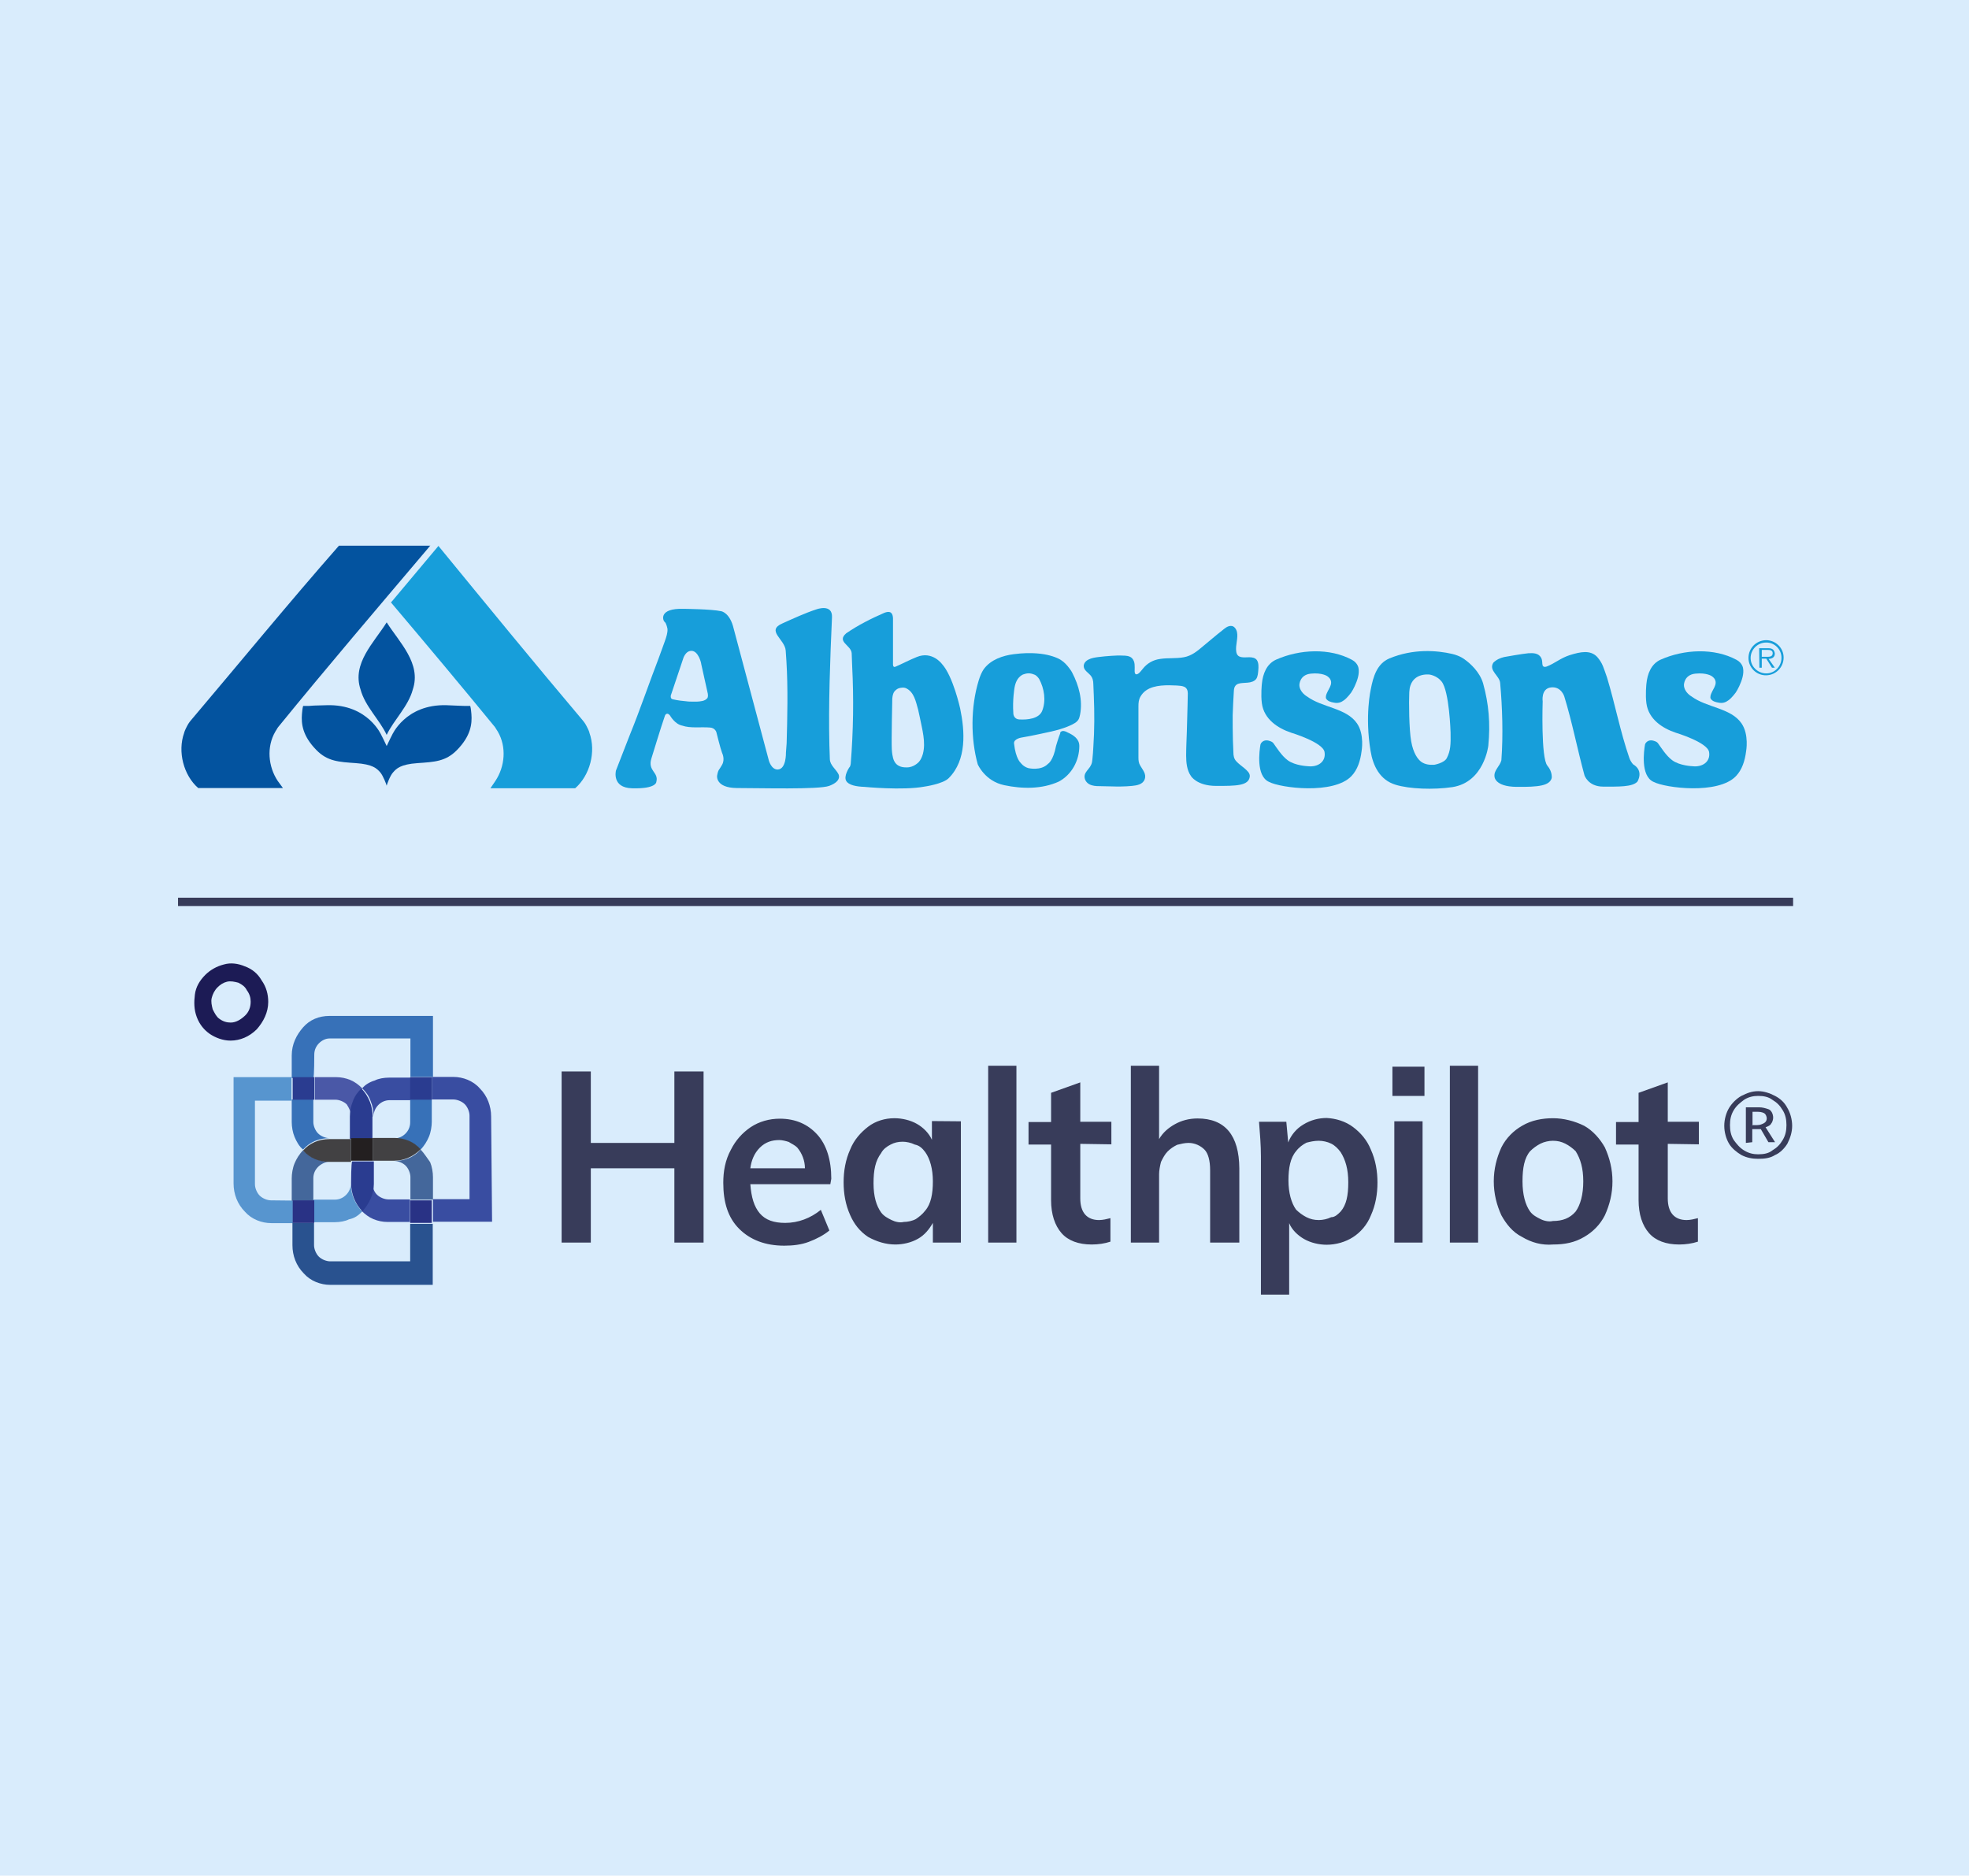
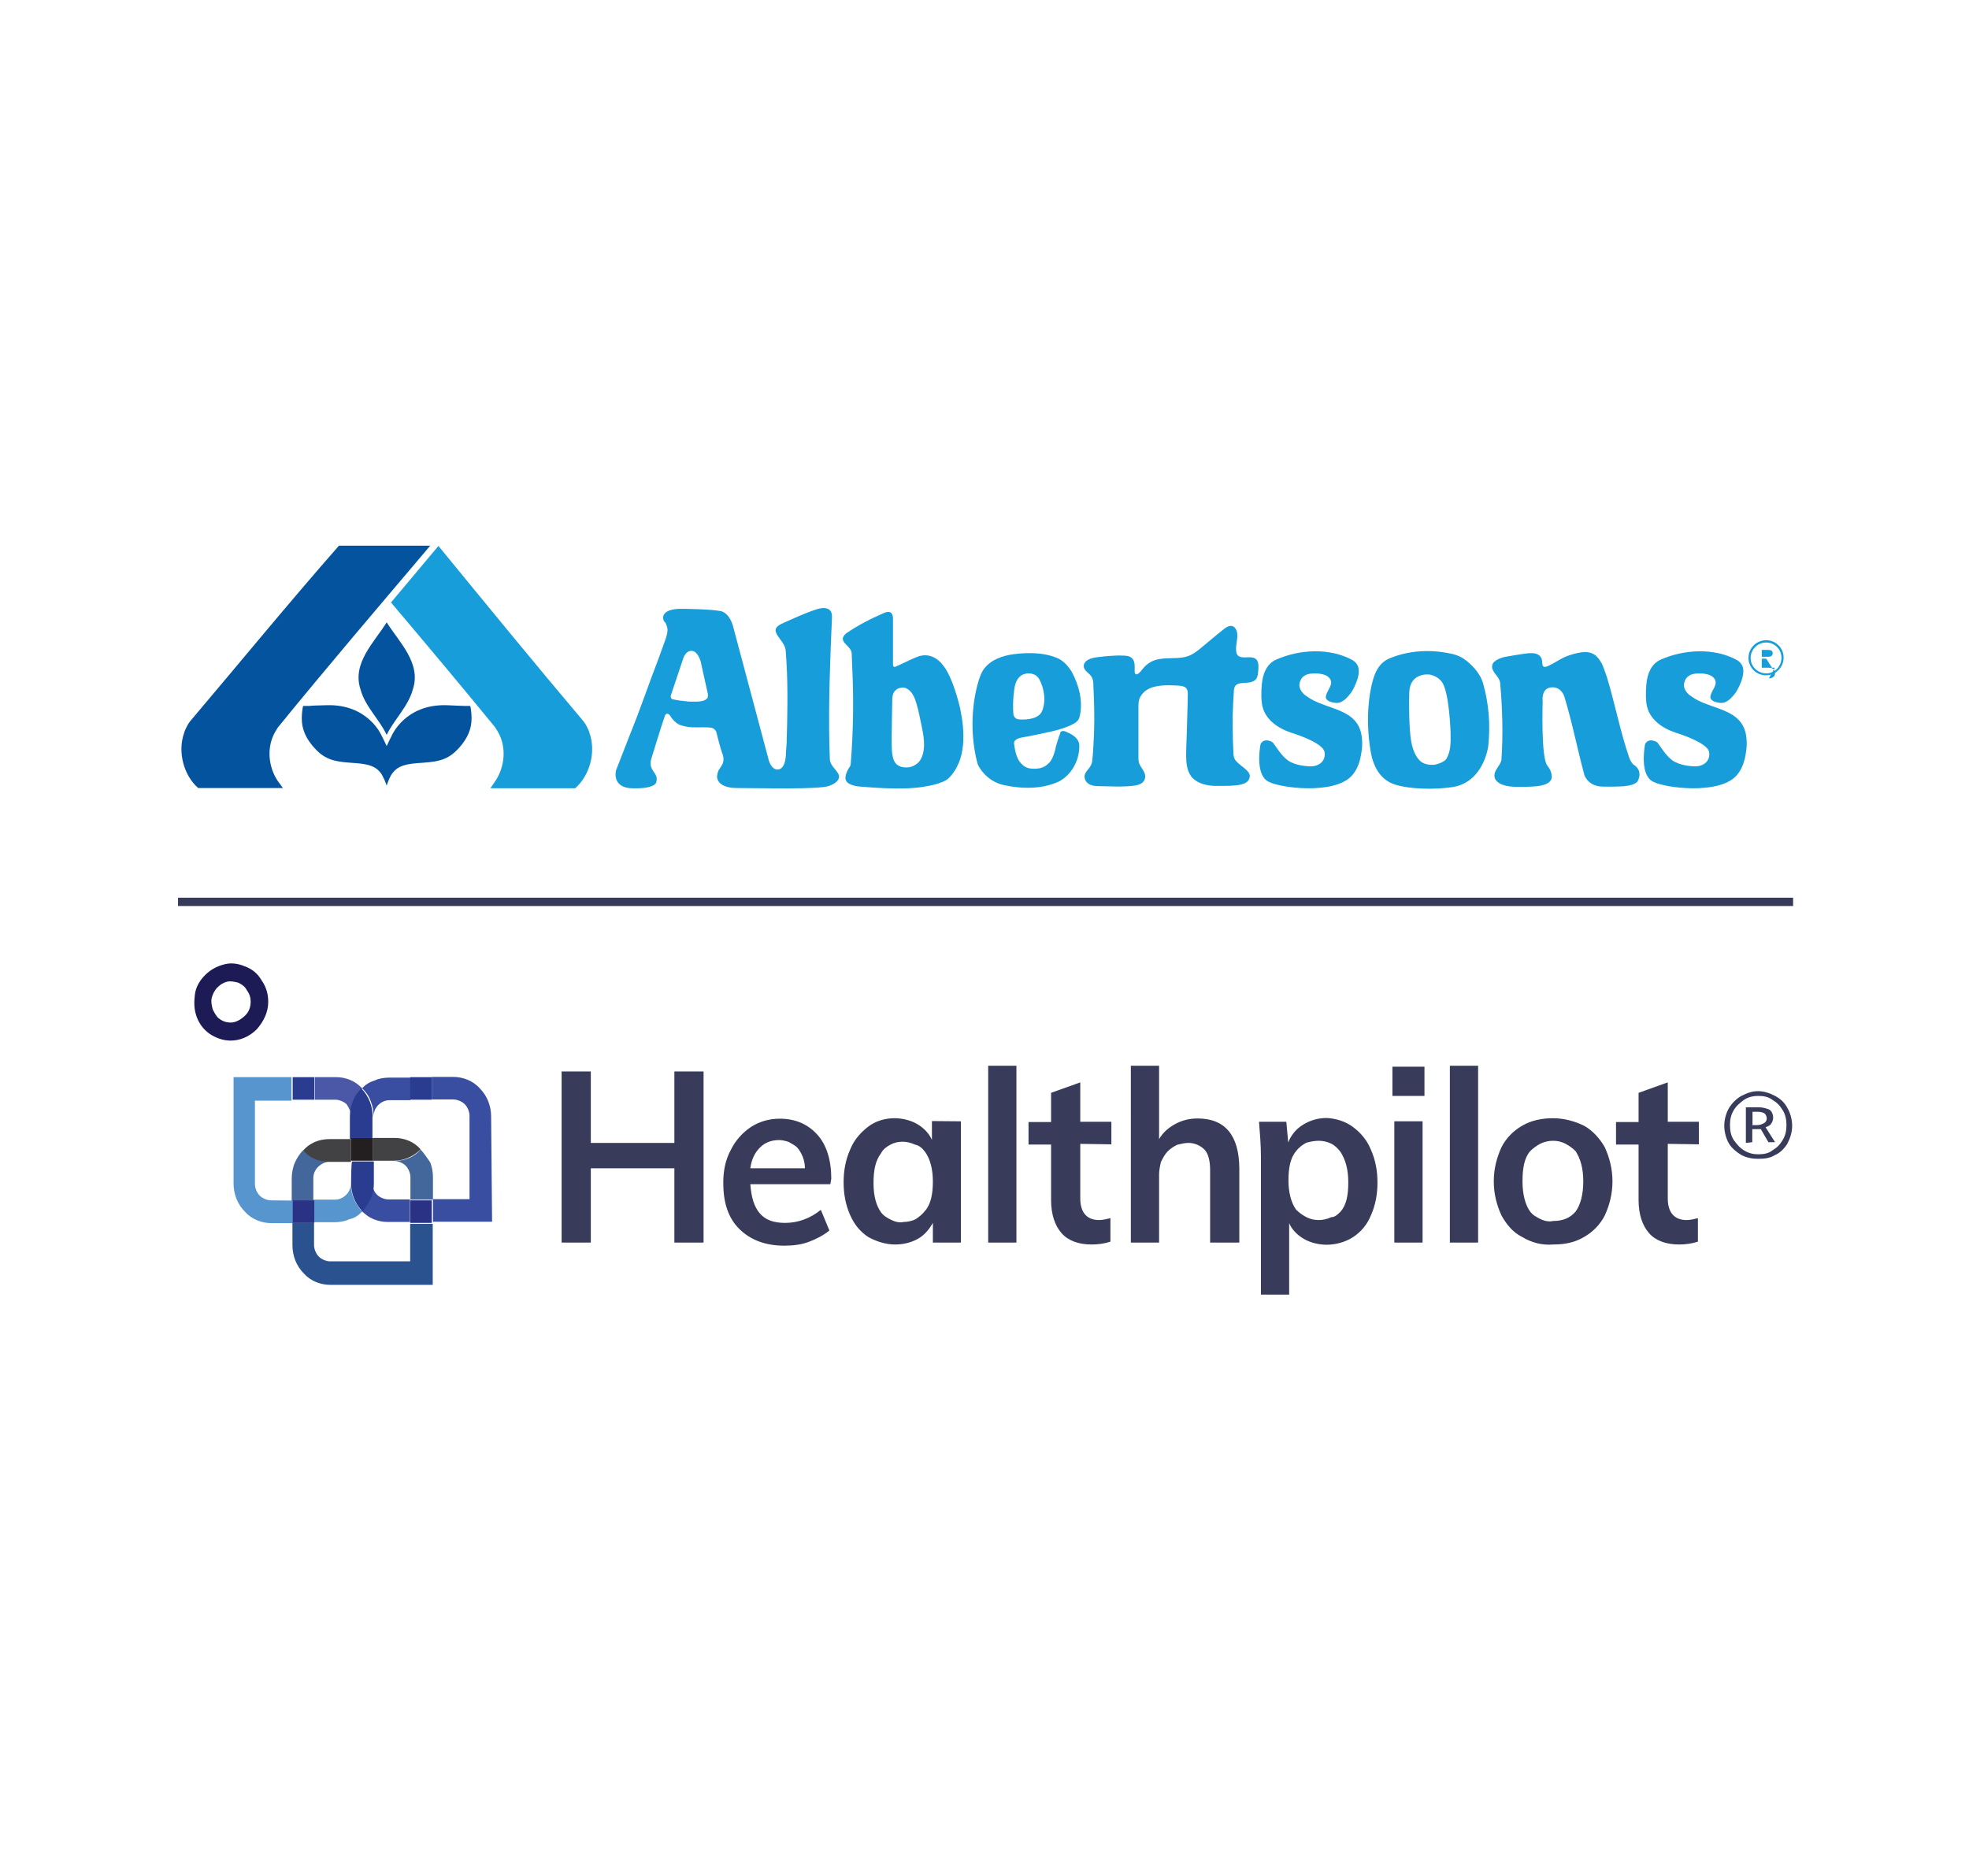
<svg xmlns="http://www.w3.org/2000/svg" xmlns:xlink="http://www.w3.org/1999/xlink" version="1.1" id="b" x="0px" y="0px" viewBox="0 0 829.5 790.2" style="enable-background:new 0 0 829.5 790.2;" xml:space="preserve">
  <style type="text/css">
	.st0{fill:#D9ECFC;}
	.st1{fill:#179EDA;}
	.st2{fill:#03539F;}
	.st3{fill:#373B59;}
	.st4{clip-path:url(#SVGID_00000082356598199501138300000013395486168044324763_);}
	.st5{fill:#383C5A;}
	.st6{fill:#1C1B55;}
	.st7{fill:#4A58A7;}
	.st8{fill:#5795CF;}
	.st9{fill:#394DA1;}
	.st10{fill:#2A3C90;}
	.st11{fill:#44679B;}
	.st12{fill:#29528F;}
	.st13{fill:#293285;}
	.st14{fill:#3771B8;}
	.st15{fill:#424143;}
	.st16{fill:#231F20;}
</style>
  <g id="c">
-     <rect class="st0" width="829.5" height="790.2" />
    <path class="st1" d="M248.3,308.7C248.3,308.7,248.3,308.7,248.3,308.7c0.1,0-0.4-1.3-1.2-2.8c-0.5-1.1-1.6-2.4-1.6-2.4   c-20.2-23.9-40.8-49.1-60.8-73.5l-19.2,22.9l-0.8,0.9c14.8,17.5,29.4,34.9,43.8,52.5l0.5,0.8c0.2,0.3,0.5,0.8,0.7,1.1   c3.8,6.5,3,14.8-1,20.8l-2.1,3.1h35.7c0,0,0,0,0,0C248.5,326.7,251.2,316.7,248.3,308.7L248.3,308.7z" />
    <path class="st2" d="M151.9,290.5c1.9,7.1,8,12.7,11,19.1l0,0.1l0-0.1c3-6.3,9.1-12,11-19.1c3.7-11-5.6-19.8-11-28.3l0-0.1l0,0.1   C157.5,270.8,148.2,279.5,151.9,290.5z" />
    <path class="st2" d="M162.9,314.3c-0.7-1.6-2.2-4.5-2.2-4.5s-5.6-13.2-23-12.7c-5.1,0.1-6.6,0.2-7.5,0.3c-0.9,0-1.6,0-2.5,0l0,0.1   c-0.1,0.2-0.3,1-0.5,3.4c-0.3,4,0.2,9.1,6.1,15.1c4.7,4.8,9.5,5,16.6,5.5s8.8,2.2,10.3,3.9c1.2,1.4,2.6,5.1,2.7,5.6v0l0,0   c0.1-0.5,1.4-4.2,2.7-5.6c1.4-1.6,3.1-3.4,10.3-3.9s11.9-0.7,16.6-5.5c5.9-6,6.4-11.1,6.1-15.1c-0.2-2.4-0.4-3.2-0.5-3.4l0-0.1   c-0.9,0-1.6,0-2.5,0s-2.4-0.1-7.5-0.3c-17.4-0.5-23,12.7-23,12.7S163.6,312.7,162.9,314.3L162.9,314.3z" />
    <path class="st2" d="M181,229.9h-38.1c-0.1,0-0.2,0-0.2,0.1c-20.9,23.8-41.8,49.3-62.3,73.5c0,0-0.9,1-1.6,2.4   c-0.9,1.7-1.2,2.7-1.2,2.7c0,0,0,0,0,0.1c-2.9,8-0.2,18,5.9,23.3c0,0,0,0,0,0h35.7L117,329c-4-6-4.8-14.3-1-20.8   c0.2-0.3,0.4-0.7,0.7-1.1c0,0,0,0,0-0.1l0.5-0.7c20.6-25.3,41.7-50,63.2-75.4l0.9-1.1L181,229.9L181,229.9z" />
-     <path class="st1" d="M736.6,277.2c0-4.1,3.2-7.4,7.4-7.5c4.1,0,7.4,3.3,7.4,7.3c0,4.1-3.2,7.4-7.3,7.5   C740,284.6,736.6,281.3,736.6,277.2 M750.5,277.1c0-3.6-3-6.5-6.5-6.4c-3.6,0-6.5,3-6.5,6.5c0,3.6,3,6.5,6.6,6.5   S750.5,280.7,750.5,277.1 M747.7,281.3h-1.2l-2.4-3.8h-1.9l0,3.8h-1l-0.1-8.2l3.6,0c0.7,0,1.4,0,2,0.4c0.6,0.3,0.9,1.1,1,1.8   c0,1.6-1.1,2.2-2.6,2.3L747.7,281.3L747.7,281.3z M743.8,276.7c1.2,0,3,0.2,3-1.5c0-1.3-1.2-1.4-2.2-1.4l-2.4,0l0,2.9L743.8,276.7   L743.8,276.7z" />
+     <path class="st1" d="M736.6,277.2c0-4.1,3.2-7.4,7.4-7.5c4.1,0,7.4,3.3,7.4,7.3c0,4.1-3.2,7.4-7.3,7.5   C740,284.6,736.6,281.3,736.6,277.2 M750.5,277.1c0-3.6-3-6.5-6.5-6.4c-3.6,0-6.5,3-6.5,6.5c0,3.6,3,6.5,6.6,6.5   S750.5,280.7,750.5,277.1 M747.7,281.3h-1.2l-2.4-3.8h-1.9l0,3.8h-1l3.6,0c0.7,0,1.4,0,2,0.4c0.6,0.3,0.9,1.1,1,1.8   c0,1.6-1.1,2.2-2.6,2.3L747.7,281.3L747.7,281.3z M743.8,276.7c1.2,0,3,0.2,3-1.5c0-1.3-1.2-1.4-2.2-1.4l-2.4,0l0,2.9L743.8,276.7   L743.8,276.7z" />
    <path class="st1" d="M526.5,327.2c0.2-1.5-1.2-2.6-2.2-3.5c-1.2-1-2.5-1.9-3.5-3c-1-1.1-1.2-2.4-1.2-3.8c-0.1-1.7-0.1-3.3-0.2-5   c-0.1-3.5-0.1-7-0.1-10.5c0.1-3.4,0.3-7,0.5-10.4c0.2-3.7,3.2-3.1,5.8-3.4c1.3-0.1,2.9-0.5,3.7-1.7c0.6-1,0.7-2.4,0.8-3.6   c0.1-1.3,0.2-3-0.6-4.2c-0.7-1-2-1.2-3.2-1.2c-2.3,0-5.1,0.6-5.5-2.4c-0.4-2.8,0.9-5.6,0.3-8.3c-0.3-1.2-1.2-2.6-2.6-2.5   c-1.4,0-2.6,1.1-3.6,1.9c-2.7,2.1-5.2,4.3-7.9,6.5c-2.5,2.1-4.9,4.2-8.3,4.8c-3.2,0.6-6.6,0.2-9.9,0.7c-3,0.4-5.5,1.8-7.4,4.2   c-0.6,0.7-1.6,2.2-2.6,2.3c-0.8,0-0.8-1-0.8-1.5c0-1.8,0.3-3.8-1.1-5.3c-1-1-2.6-1.1-3.9-1.1c-1.6-0.1-3.3,0-4.9,0.1   c-1.8,0.1-3.5,0.3-5.3,0.5c-1.5,0.2-3,0.4-4.3,1.1c-1.2,0.6-2.2,1.8-1.9,3.2c0.3,1.4,1.8,2.3,2.7,3.3c1,1.1,1.3,2.4,1.3,3.9   c0.1,1.6,0.1,3.2,0.2,4.8c0.3,7.2,0.3,14.4-0.2,21.6c-0.1,1.8-0.2,3.5-0.4,5.2c-0.1,1.7-0.6,2.8-1.7,4.1c-0.8,1-1.7,2-1.6,3.4   c0.1,1.3,0.9,2.4,2,3c1.3,0.7,2.8,0.8,4.2,0.8c1.5,0,3.1,0.1,4.7,0.1c3,0.1,6.1,0.1,9.1-0.2c2-0.2,4.5-0.6,5.3-2.7   c0.9-2.3-0.8-4-1.8-5.8c-0.7-1.1-0.8-2.2-0.8-3.5c0-1.7,0-3.4,0-5.1c0-3.7,0-7.3,0-11v-5.4c0-1.5,0.1-2.9,0.9-4.2   c2.4-4.2,7.7-4.7,12-4.7c1.1,0,2.1,0.1,3.2,0.1c1,0.1,2.2,0.1,3.1,0.5c1.2,0.5,1.6,1.6,1.6,2.8c0,1.6-0.1,3.3-0.1,4.9   c-0.1,3.6-0.2,7.3-0.3,11c-0.1,3.4-0.3,6.9-0.3,10.3c0,2.9,0.3,6.2,2,8.6c0,0,2.4,4.2,10.7,4.2S526,331.1,526.5,327.2L526.5,327.2z   " />
    <path class="st1" d="M266.3,332.1c-8.7-0.2-6.8-7.5-6.8-7.5l5.8-14.9c4.4-10.8,8.1-21.8,12.3-32.7l2.5-6.9c0.6-1.7,1.2-3.5,1.1-5.1   c0,0-0.4-2.4-1.2-3s-2.6-5.8,7.9-5.5c0,0,11.9,0.1,15.9,1c0,0,3.7,0.5,5.3,7.4l14.8,55.5c0,0,1,3.8,3.7,3.8   c3.7-0.1,3.5-7.1,3.5-7.1s0.2-3,0.3-4c0.3-10.8,0.6-23.3-0.1-34.6l-0.3-4.4c-0.3-4.8-8.5-8.4-1.3-11.5c4.7-2.1,9.4-4.3,14.3-5.9   c0,0,6.8-2.5,6.5,3.4c-0.8,17.9-1.5,36.6-1.1,53.7c0,0.7,0.2,6.1,0.2,6.1c0.1,2.5,2.6,4.2,3.6,6.2c0,0,1.8,2.9-3.9,5   c-4.4,1.6-29,0.9-38.9,0.9c-9.1-0.1-8.3-5.2-8.3-5.2c0.5-2.8,0.8-2.2,2.1-4.6c1.3-2.3,0.1-4.8,0-5c0,0,0,0,0,0   c-0.7-1.8-2.4-8.7-2.4-8.7s-0.5-1.9-2.8-2c-3.9-0.3-8.1,0.4-11.6-0.8c-3.1-0.6-5.1-4.2-5.1-4.2s-0.6-0.9-1.3-0.8s-0.9,0.9-0.9,0.9   c-2.1,6.1-3.8,12-5.7,18c-1.6,5.3,3.2,5.7,2.1,9.8C276.5,329.4,276.6,332.4,266.3,332.1L266.3,332.1z M291.3,274.2   c-1.5,0-2.5,1-3.3,2.7l-5.4,16.1c0,0-0.3,1.4,0.8,1.6c2.2,0.5,4,0.7,6.2,0.9c0,0,0.3,0.1,2.3,0.1l1.6,0c1.6-0.1,3.5-0.2,4.5-1.5   c0,0,0.4-0.5,0.2-1.8c-0.2-1-1.8-8.2-2.8-12.6C295.5,279.7,294.3,274.2,291.3,274.2L291.3,274.2z" />
    <path class="st1" d="M569.3,327c2.6-2.7,3.8-6.5,4.3-10.5c0,0,1.3-7-1.9-11.7c-4.5-6.6-14.6-6.6-21.1-11.4c0,0-3.1-1.7-3.2-4.8   c0,0,0-4.3,4.8-4.8c4.9-0.5,7,1.1,7,1.1c0.3,0.2,0.6,0.5,0.9,0.8c2,2.6-1,4.9-1.5,7.5c-0.2,1,0.2,1.3,0.2,1.3   c0.6,0.9,1.9,1.3,3.1,1.5c1.8,0.4,3.1-0.1,4.3-1c1.4-1,3-3.2,3-3.2c0.4-0.6,1-1.6,1.5-2.7c1.1-2.4,2.1-5.2,1.6-7.7   c0,0-0.3-2.1-2.7-3.4c-9.4-5.1-22.1-4.5-32-0.1c-4,1.8-5.6,6-6,10.2c0,0-0.5,4.6,0,8.2c0.9,6.7,6.7,10.5,12.4,12.4   c0,0,13.3,4,14,8.1s-2.8,6.5-7,6c0,0-5.4-0.2-8.5-2.5c-2.6-1.9-4.8-5.5-5.9-7c-0.3-0.5-0.8-0.8-1.3-1c-1-0.4-2.6-0.8-3.8,0.5   c-0.2,0.2-0.4,0.5-0.5,0.9c-0.4,2.4-2,13.2,3.6,15.7C539.5,332,561.8,334.8,569.3,327L569.3,327z" />
    <path class="st1" d="M731.3,327c2.6-2.7,3.8-6.5,4.3-10.5c0,0,1.3-7-1.9-11.7c-4.5-6.6-14.6-6.6-21.1-11.4c0,0-3.1-1.7-3.2-4.8   c0,0,0-4.3,4.8-4.8c4.9-0.5,7,1.1,7,1.1c0.3,0.2,0.6,0.5,0.9,0.8c2,2.6-1,4.9-1.5,7.5c-0.2,1,0.2,1.3,0.2,1.3   c0.6,0.9,1.9,1.3,3.1,1.5c1.8,0.4,3.1-0.1,4.3-1c1.4-1,3-3.2,3-3.2c0.4-0.6,1-1.6,1.5-2.7c1.1-2.4,2.1-5.2,1.6-7.7   c0,0-0.3-2.1-2.7-3.4c-9.4-5.1-22.1-4.5-32-0.1c-4,1.8-5.6,6-6,10.2c0,0-0.5,4.6,0,8.2c0.9,6.7,6.7,10.5,12.4,12.4   c0,0,13.3,4,14,8.1s-2.8,6.5-7,6c0,0-5.4-0.2-8.5-2.5c-2.6-1.9-4.8-5.5-5.9-7c-0.3-0.5-0.8-0.8-1.3-1c-1-0.4-2.6-0.8-3.8,0.5   c-0.2,0.2-0.4,0.5-0.5,0.9c-0.4,2.4-2,13.2,3.6,15.7C701.6,332,723.8,334.8,731.3,327L731.3,327z" />
    <path class="st1" d="M672.9,276.8c-2.9-3.1-7.1-2.2-11.6-0.8c-4,1.3-6.3,3.5-9.7,4.8c-1.4,0.5-1.7-0.4-1.7-0.4   c-0.3-0.8,0-1.9-0.6-3.2c-1.1-2.1-3.3-2.1-5.4-2c-2.4,0.2-10.2,1.6-10.2,1.6c-1.7,0.4-3.3,1.1-4.6,2.4c-2.1,3.4,2.8,5.5,2.9,8.7   c0.9,9.9,1.3,21.9,0.5,32.4c-0.6,2.5-3.2,4.2-2.9,6.8c0,0-0.1,4.3,9.3,4.4s13.9-0.5,14.8-3.7c0,0,0.4-2.6-1.8-5.2   c-2.8-3.2-2-27.1-2-27.1s-0.8-5.4,3.5-5.9c4.3-0.5,5.6,3.8,5.6,3.8c3.3,10.7,5.5,22.2,8.5,33.2c0,0,1.5,4.8,7.9,4.8   s12.3,0.2,14.4-2.1c0,0,2.9-4.5-1.8-7.3c0,0-1-1-1.6-2.7c-3.8-11-6-22.7-9.4-33.9C675.5,281.2,675.2,279.5,672.9,276.8" />
    <path class="st1" d="M611.9,331.6c-8,1.2-18.2,0.8-24-1c-6.6-2-9.5-8-10.5-14.2c-2.5-14.9,0.1-26.1,0.1-26.1   c1-5.2,2.6-10.7,7.8-12.9c10.1-4.2,20-3.4,26.5-1.9c3.4,0.8,5.2,2.3,5.2,2.3c2.4,1.7,6.4,5.3,7.8,10.1c2.4,8.6,3.1,17,2.2,26.2   C627,314.3,625.2,329.5,611.9,331.6z M602.3,284.2c0,0-8.2-1.2-8.6,7.4c-0.2,4.3-0.1,15.7,0.8,20.7c0.9,5.1,2.8,7.6,4.3,8.7   c1.6,1.1,3.5,1.3,5.4,1.2c0,0,4.2-0.7,5.3-2.8c1.6-3.1,1.7-5.8,1.6-10.8c0,0-0.5-17.4-3.8-21.5   C605.3,284.6,602.3,284.2,602.3,284.2L602.3,284.2z" />
    <path class="st1" d="M389.4,331.4c-9.1,1.7-25.3,0.1-25.3,0.1c-3.2-0.1-6.6-0.7-7.6-2.5c-1.2-2,1.3-5.7,1.3-5.7   c0.5-0.4,0.6-1.6,0.6-1.6c1.1-14,1.3-27.3,0.6-41.1l-0.2-5.4c-0.2-3.4-6.5-4.8-2.3-8.4c5.1-3.5,10.5-6.2,16-8.6   c2.2-0.9,2.9,0,2.9,0c0.8,0.6,0.8,2.3,0.8,2.3v19c0,0-0.2,1.9,1,1.4c2.8-1.2,6-2.9,9-4.1c6.5-2.7,10.6,2.9,10.6,2.9   c4.7,5.1,7.7,18.8,7.7,18.8c2,9.6,2.8,21.7-4.8,29.3C397.3,330.3,389.4,331.4,389.4,331.4L389.4,331.4z M387,321.1   c0,0,1.1-1,1.8-3.5c1.3-4.9-0.3-10.3-1.3-15.4l-0.7-3.2c-1-3.5-1.7-7.5-5.2-9.1c-0.8-0.3-1.5-0.2-1.5-0.2c-1.1,0.1-2,0.2-3.2,1.5   c0,0-0.8,0.7-1,3.1c0,0-0.4,18-0.2,21.4c0.2,3.4,0.9,4.7,0.9,4.7c0.8,1.8,2.2,2.3,2.2,2.3c0.9,0.5,2,0.6,3.1,0.6   C384.9,323.4,387,321.1,387,321.1L387,321.1z" />
    <path class="st1" d="M447.5,308c1-0.2,2.1,0.5,2.1,0.5c2.7,1.2,5.1,2.8,5.1,5.8c0,6.1-3.2,12.1-8.7,15c-7.1,3.2-15.3,3.1-22.9,1.5   c-8.2-1.7-11.2-8.8-11.2-8.8c-3-10.8-3-24.2,0.4-35.3c1.1-3.6,2.3-5,2.3-5c2.9-3.8,7.8-5.5,12.5-6.1c7.6-1,12.8-0.1,15.3,0.6   c3.3,0.9,4.6,1.9,4.6,1.9c1.4,0.9,2.6,2.2,3.6,3.6c0.7,0.9,1.1,1.7,1.1,1.7c2.8,5.4,4.5,11.6,3.3,17.7c-0.1,0.6-0.3,1.1-0.4,1.5   c-0.3,0.8-0.9,1.4-1.6,1.9c-1.4,0.9-4.5,2.4-10.2,3.7c0,0-8.5,1.9-12.3,2.5c0,0-3.6,0.5-3.3,2.6c0.7,6.4,2.8,8.1,2.8,8.1   s1.1,1.6,3.2,2.2c0,0,5.3,1.3,8.3-1.8c0,0,2.2-1.2,3.4-7.6c0,0,1-3.4,1.8-5.4C446.5,308.8,446.7,308.2,447.5,308L447.5,308z    M429.4,303.1c3.5,0.2,8.2-0.3,9.6-3.5c1.8-4.4,0.9-9.6-1.2-13.5c0,0-0.7-1.2-1.8-1.8c-1.4-0.6-2.8-0.9-4.5-0.3   c-0.5,0.1-1,0.4-1,0.4c-1.9,1.2-2.7,3.1-3.1,5.3c0,0-0.9,5.1-0.5,10.8C426.9,300.4,426.8,302.9,429.4,303.1L429.4,303.1z" />
    <rect x="75" y="378.2" class="st3" width="680.4" height="3.5" />
    <g>
      <defs>
        <rect id="SVGID_1_" x="81.7" y="405.9" width="655.8" height="139.8" />
      </defs>
      <clipPath id="SVGID_00000114776938538400236210000016211085507345463695_">
        <use xlink:href="#SVGID_1_" style="overflow:visible;" />
      </clipPath>
      <g style="clip-path:url(#SVGID_00000114776938538400236210000016211085507345463695_);">
        <path class="st5" d="M284.1,451.4h12.3v72.1h-12.3v-31.3h-35.2v31.3h-12.3v-72.1h12.3v30.1h35.2V451.4L284.1,451.4z M349.8,498.9     h-33.7c0.4,5.5,1.6,9.5,4,12.3s5.9,4,10.7,4c5.5,0,10.7-2,15-5.5l3.6,8.7c-2.4,2-5.5,3.6-8.7,4.8c-3.2,1.2-6.7,1.6-10.3,1.6     c-7.9,0-14.3-2.4-19-7.1s-6.7-11.1-6.7-19.4c0-4.8,0.8-9.5,3.2-13.9c2-4,4.8-7.1,8.3-9.5c3.6-2.4,7.9-3.6,12.3-3.6     c6.7,0,11.9,2.4,15.8,6.7s5.9,10.7,5.9,18.6L349.8,498.9L349.8,498.9L349.8,498.9z M320.1,483.5c-2.4,2.4-3.6,5.5-4,8.7h23     c0-3.2-1.2-6.3-3.2-8.7c-1.2-1.2-2.4-1.6-3.6-2.4c-1.2-0.4-2.8-0.8-4-0.8C325.3,480.3,322.5,481.1,320.1,483.5z M404.8,472.4     v51.1H393v-8.3c-1.6,2.8-3.6,5.2-6.3,6.7c-2.8,1.6-6.3,2.4-9.5,2.4c-4,0-7.9-1.2-11.5-3.2c-3.6-2.4-5.9-5.5-7.5-9.1     c-2-4.4-2.8-9.1-2.8-13.9s0.8-9.5,2.8-13.9c1.6-4,4.4-7.1,7.5-9.5s7.1-3.6,11.1-3.6c3.2,0,6.7,0.8,9.5,2.4c2.8,1.6,5.1,4,6.3,6.7     v-7.9L404.8,472.4L404.8,472.4z M389.8,510c2.4-2.8,3.2-7.1,3.2-12.3s-1.2-9.5-3.2-12.3c-1.2-1.6-2.4-2.8-4.4-3.2     c-1.6-0.8-3.6-1.2-5.1-1.2c-2,0-3.6,0.4-5.1,1.2c-1.6,0.8-3.2,2-4,3.6c-2.4,3.2-3.2,7.1-3.2,12.7s1.2,9.5,3.2,12.3     c1.2,1.6,2.8,2.4,4.4,3.2c1.6,0.8,3.6,1.2,5.1,0.8c1.6,0,3.6-0.4,5.1-1.2C387,512.8,388.6,511.6,389.8,510L389.8,510L389.8,510z      M416.3,523.5V449h11.9v74.5H416.3z M455.1,481.9v23c0,5.9,2.8,9.1,7.9,9.1c1.6,0,3.2-0.4,4.8-0.8v9.9c-2.4,0.8-5.1,1.2-7.9,1.2     c-5.5,0-9.9-1.6-12.7-4.8s-4.4-7.9-4.4-13.9v-23.4h-9.5v-9.5h9.5v-12.3l12.3-4.4v16.6h13.1v9.5L455.1,481.9L455.1,481.9     L455.1,481.9z M522.1,492.2v31.3h-12.3V493c0-4-0.8-7.1-2.4-8.7s-4-2.8-6.7-2.8c-1.6,0-3.2,0.4-4.8,0.8c-1.6,0.8-2.8,1.6-4,2.8     s-2,2.8-2.8,4.4c-0.4,1.6-0.8,3.6-0.8,5.1v28.9h-11.9V449h11.9v30.9c1.6-2.8,4-4.8,6.7-6.3s5.9-2.4,9.5-2.4     C516.1,471.2,522,478.3,522.1,492.2L522.1,492.2z M570,474.8c3.2,2.4,5.9,5.5,7.5,9.5c2,4.4,2.8,9.1,2.8,13.9s-0.8,9.5-2.8,13.9     c-1.6,4-4.4,7.1-7.5,9.1s-7.1,3.2-11.1,3.2c-3.2,0-6.7-0.8-9.5-2.4c-2.8-1.6-5.2-4-6.3-6.7v30.1h-11.9v-58.2     c0-4.8-0.4-9.5-0.8-14.6h11.5l0.8,8.7c1.2-3.2,3.6-5.9,6.3-7.5c3.2-2,6.7-2.8,9.9-2.8C562.8,471.2,566.8,472.4,570,474.8     L570,474.8L570,474.8z M564.8,510.4c2.4-2.8,3.2-6.7,3.2-12.3s-1.2-9.5-3.2-12.7c-1.2-1.6-2.4-2.8-4-3.6s-3.6-1.2-5.2-1.2     c-2,0-3.6,0.4-5.2,0.8c-1.6,0.8-3.2,2-4.4,3.6c-2.4,2.8-3.2,7.1-3.2,12.3s1.2,9.5,3.2,12.3c1.2,1.2,2.8,2.4,4.4,3.2     c1.6,0.8,3.2,1.2,5.2,1.2c1.6,0,3.6-0.4,5.2-1.2C562.4,512.8,563.6,511.6,564.8,510.4L564.8,510.4z M586.6,449.4h13.5v12.3h-13.5     V449.4z M587.4,523.5v-51.1h11.9v51.1H587.4z M610.8,523.5V449h11.9v74.5H610.8z M641.2,521.1c-4-2-6.7-5.5-8.7-9.1     c-2-4.4-3.2-9.1-3.2-14.3s1.2-9.9,3.2-14.3c2-4,5.2-7.1,8.7-9.1c4-2.4,8.7-3.2,13.1-3.2s9.1,1.2,13.1,3.2c3.6,2,6.7,5.5,8.7,9.1     c2,4.4,3.2,9.1,3.2,14.3s-1.2,9.9-3.2,14.3c-2,4-5.2,7.1-8.7,9.1c-4,2.4-8.3,3.2-13.1,3.2C649.6,524.7,645.2,523.5,641.2,521.1z      M663.8,510.4c2-2.8,3.2-7.1,3.2-12.7s-1.2-9.5-3.2-12.7c-1.2-1.2-2.8-2.4-4.4-3.2c-1.6-0.8-3.2-1.2-5.2-1.2     c-1.6,0-3.6,0.4-5.2,1.2c-1.6,0.8-3.2,2-4.4,3.2c-2.4,2.8-3.2,7.1-3.2,12.7s1.2,9.9,3.2,12.7c1.2,1.6,2.8,2.4,4.4,3.2     s3.6,1.2,5.2,0.8C658.3,514.4,661.4,513.2,663.8,510.4L663.8,510.4L663.8,510.4z M702.6,481.9v23c0,5.9,2.8,9.1,7.9,9.1     c1.6,0,3.2-0.4,4.8-0.8v9.9c-2.4,0.8-5.2,1.2-7.9,1.2c-5.5,0-9.9-1.6-12.7-4.8s-4.4-7.9-4.4-13.9v-23.4h-9.5v-9.5h9.5v-12.3     l12.3-4.4v16.6h13.1v9.5L702.6,481.9L702.6,481.9L702.6,481.9z" />
        <path class="st6" d="M113,422.1c0-3.2-0.8-6.3-2.8-9.1c-1.6-2.8-4-4.8-7.1-5.9c-2.8-1.2-5.9-1.6-8.7-0.8     c-3.2,0.8-5.9,2.4-7.9,4.4c-2.4,2.4-4,5.1-4.4,8.3s-0.4,6.3,0.8,9.5s3.2,5.5,5.5,7.1c2.4,1.6,5.5,2.8,8.7,2.8     c4,0,7.9-1.6,11.1-4.8C111,430.4,113,426.5,113,422.1L113,422.1L113,422.1z M97.2,430.8c-1.6,0-3.2-0.4-4.8-1.6     c-1.2-0.8-2-2.4-2.8-4c-0.4-1.6-0.8-3.2-0.4-4.8s1.2-3.2,2.4-4.4s2.4-2,4-2.4s3.2,0,4.8,0.4c1.6,0.8,2.8,1.6,3.6,3.2     c1.2,1.6,1.6,3.2,1.6,4.8c0,2.4-0.8,4.4-2.4,5.9S99.5,430.8,97.2,430.8L97.2,430.8L97.2,430.8z" />
        <path class="st7" d="M147.9,470.4c0-2,0.4-4.4,1.2-6.3c0.8-2,2-4,3.6-5.5c-1.6-1.6-3.2-2.8-5.1-3.6s-4-1.2-5.9-1.2h-9.1v9.5h8.7     c1.6,0,3.6,0.8,4.8,2C147.1,466.9,147.9,468.4,147.9,470.4L147.9,470.4z" />
        <path class="st8" d="M152.6,510.4c-1.6-1.6-2.8-3.6-3.6-5.5s-1.2-4-1.2-6.3c0,2-0.8,3.6-2,4.8s-2.8,2-4.8,2H132v9.5h9.1     c2,0,4.4-0.4,5.9-1.2C149.5,513.2,151,512,152.6,510.4L152.6,510.4L152.6,510.4z M114.2,505.7c-1.6,0-3.6-0.8-4.8-2s-2-3.2-2-4.8     v-35.2h15.4v-9.9H98.4v44.8c0,4.4,1.6,8.7,4.8,11.9c2.8,3.2,7.1,4.8,11.1,4.8h9.1v-9.5L114.2,505.7L114.2,505.7z" />
        <path class="st9" d="M157,498.5c0,4.4-1.6,8.7-4.8,11.5c1.6,1.6,3.2,2.8,5.1,3.6s4,1.2,5.9,1.2h9.5v-9.5h-9.1     c-1.6,0-3.6-0.8-4.8-2S157,500.5,157,498.5L157,498.5z M206.9,470.4c0-4.4-1.6-8.7-4.8-11.9c-2.8-3.2-7.1-4.8-11.1-4.8h-9.1v9.5     h9.1c1.6,0,3.6,0.8,4.8,2s2,3.2,2,4.8v35.2h-15.4v9.5h24.9L206.9,470.4L206.9,470.4L206.9,470.4z M152.6,458.5     c1.6,1.6,2.8,3.2,3.6,5.5c0.8,2,1.2,4,1.2,6.3c0-2,0.8-3.6,2-4.8s2.8-2,4.8-2h8.7v-9.5h-9.1c-2,0-4.4,0.4-5.9,1.2     C155.8,455.8,153.8,457,152.6,458.5L152.6,458.5z" />
        <path class="st10" d="M157,470.4c0-2-0.4-4.4-1.2-6.3c-0.8-2-2-4-3.6-5.5c-1.6,1.6-2.8,3.2-3.6,5.5c-0.8,2-1.2,4-1.2,6.3v9.5h9.5     V470.4L157,470.4z M147.9,498.5c0,2,0.4,4.4,1.2,6.3c0.8,2,2,4,3.6,5.5c2.8-3.2,4.8-7.1,4.8-11.5v-9.5h-9.1     C147.9,489.4,147.9,498.5,147.9,498.5L147.9,498.5z" />
        <path class="st11" d="M177.2,484.3c-2.8,3.2-6.7,4.8-11.1,4.8c1.6,0,3.6,0.8,4.8,2s2,3.2,2,4.8v9.5h9.5v-9.5c0-2-0.4-4.4-1.2-6.3     C179.9,487.8,178.7,485.9,177.2,484.3L177.2,484.3L177.2,484.3z" />
        <path class="st12" d="M172.8,531.4h-33.7c-1.6,0-3.6-0.8-4.8-2s-2-3.2-2-4.8v-9.5h-9.1v9.5c0,4.4,1.6,8.7,4.8,11.9     c2.8,3.2,7.1,4.8,11.1,4.8h43.2v-25.7h-9.5V531.4L172.8,531.4z" />
        <path class="st11" d="M138.8,489.4c-4.4,0-8.3-2-11.1-4.8c-1.6,1.6-2.8,3.6-3.6,5.5s-1.2,4.4-1.2,6.3v9.5h9.1v-9.5     c0-2,0.8-3.6,2-4.8S137.2,489.4,138.8,489.4L138.8,489.4z" />
        <path class="st13" d="M132.4,505.7h-9.1v9.5h9.1V505.7L132.4,505.7z M181.9,505.7h-9.1v9.5h9.1V505.7L181.9,505.7z" />
-         <path class="st14" d="M127.7,484.3c2.8-3.2,6.7-4.8,11.1-4.8c-1.6,0-3.6-0.8-4.8-2s-2-3.2-2-4.8v-9.5h-9.1v9.5     c0,2,0.4,4.4,1.2,6.3S126.1,483.1,127.7,484.3L127.7,484.3L127.7,484.3z M172.8,472.8c0,2-0.8,3.6-2,4.8s-2.8,2-4.8,2     c4.4,0,8.3,1.6,11.1,4.8c1.6-1.6,2.8-3.6,3.6-5.5s1.2-4.4,1.2-6.3v-9.5h-9.1V472.8L172.8,472.8z M132.4,444.3c0-2,0.8-3.6,2-4.8     s2.8-2,4.4-2h34.1v16.2h9.5v-25.7h-43.6c-4.4,0-8.3,1.6-11.1,4.8s-4.8,7.1-4.8,11.9v9.5h9.1C132.4,453.8,132.4,444.3,132.4,444.3     L132.4,444.3z" />
        <path class="st10" d="M132.4,453.8h-9.1v9.5h9.1V453.8z M181.9,453.8h-9.1v9.5h9.1V453.8z" />
        <path class="st15" d="M157,479.5v9.5h9.1c4.4,0,8.3-2,11.1-4.8c-2.8-3.2-6.7-4.8-11.1-4.8H157z M147.9,489.4v-9.5h-9.1     c-4.4,0-8.3,1.6-11.1,4.8c2.8,3.2,6.7,4.8,11.1,4.8H147.9z" />
        <path class="st16" d="M157,479.5h-9.1v9.5h9.1V479.5z" />
      </g>
    </g>
    <path class="st5" d="M740.7,488.2c-2.4,0-4.8-0.4-7.1-1.6c-2-1.2-4-2.8-5.2-4.8s-2-4.8-2-7.5s0.8-5.5,2-7.5s3.2-4,5.2-5.1   c2.4-1.2,4.4-2,7.1-2c2.4,0,4.8,0.8,7.1,2s4,2.8,5.2,5.1c1.2,2,2,4.8,2,7.5s-0.8,5.1-2,7.5c-1.2,2-3.2,4-5.2,4.8   C745.8,487.9,743.4,488.2,740.7,488.2z M740.7,486.3c2.4,0,4.4-0.4,5.9-1.6c2-1.2,3.2-2.4,4.4-4.4s1.6-4,1.6-6.3s-0.4-4.4-1.6-6.3   c-1.2-2-2.4-3.2-4.4-4.4c-1.6-1.2-3.6-1.6-5.9-1.6c-2,0-4,0.4-5.9,1.6c-1.6,1.2-3.2,2.4-4.4,4.4s-1.6,4-1.6,6.3s0.4,4.4,1.6,6.3   c1.2,1.6,2.4,3.2,4.4,4.4S738.7,486.3,740.7,486.3z M735.5,481.5v-15h5.5c1.6,0,2.8,0.4,4,0.8s2,2,2,3.6c0,0.8-0.4,2-0.8,2.4   c-0.4,0.8-1.2,1.2-2.4,1.6l4,6.3H745l-3.2-5.5h-3.6v5.5L735.5,481.5L735.5,481.5z M737.9,474h2.4c1.2,0,2-0.4,2.8-0.8   s1.2-1.2,1.2-2s-0.4-1.6-0.8-2c-0.4-0.4-1.6-0.8-2.8-0.8h-2.4v5.5L737.9,474L737.9,474z" />
  </g>
</svg>